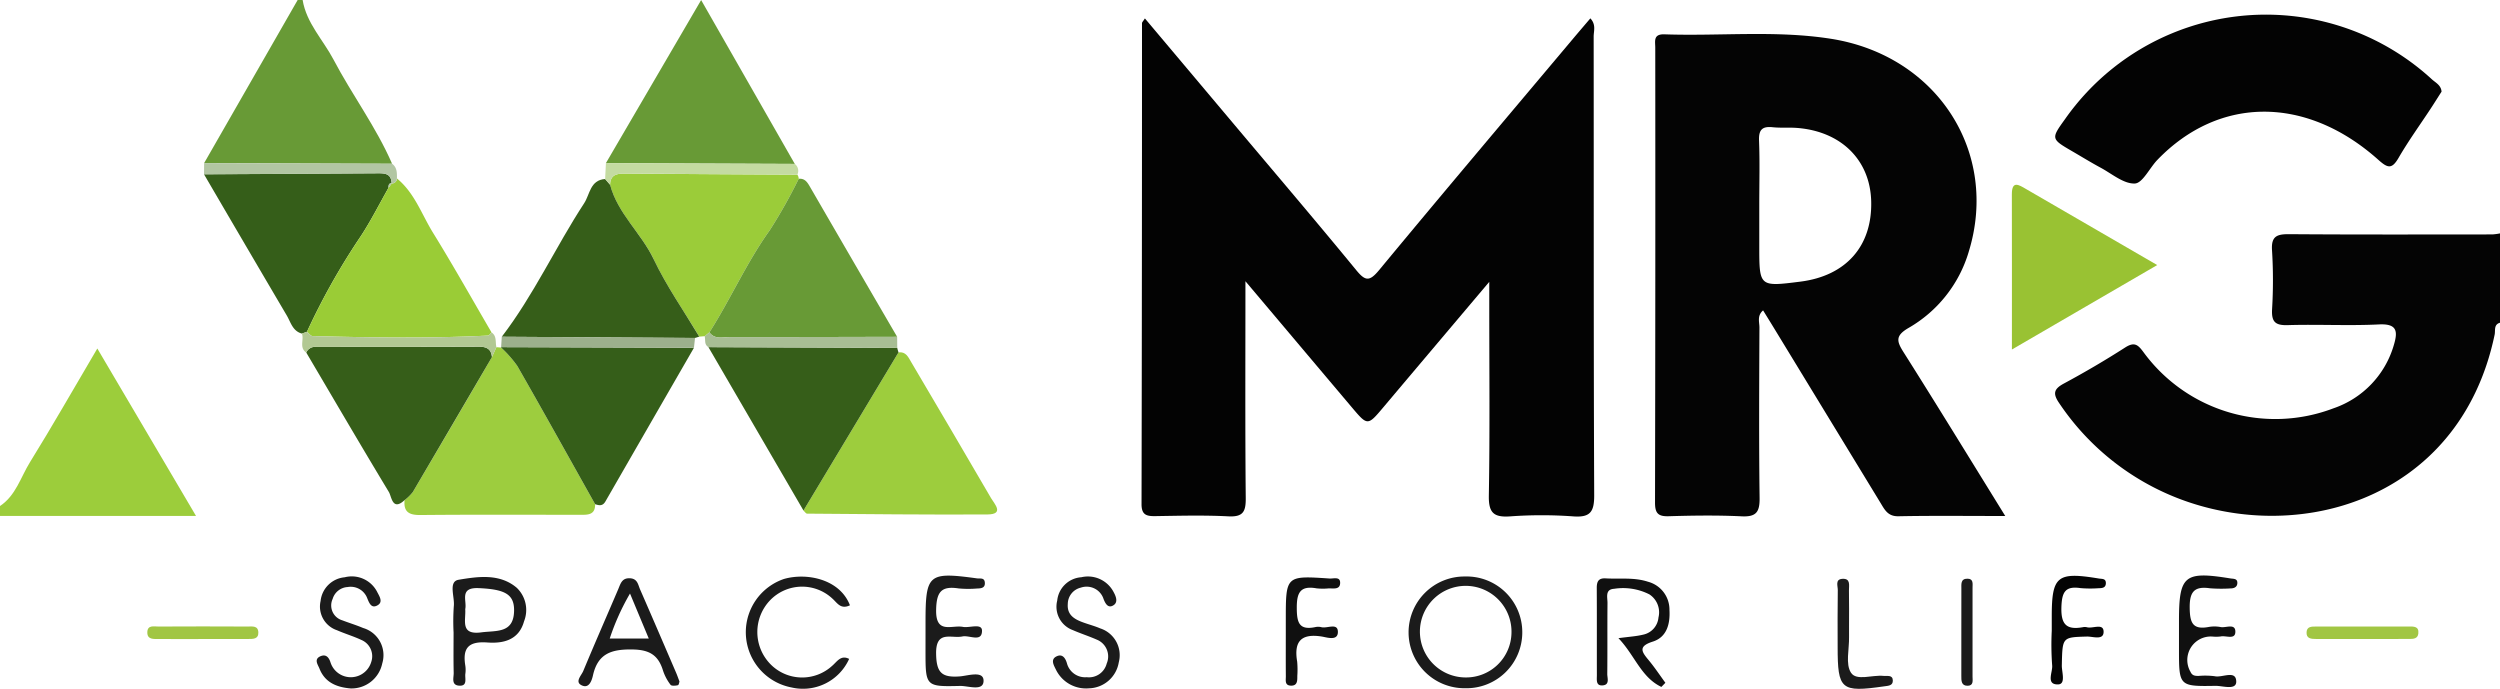
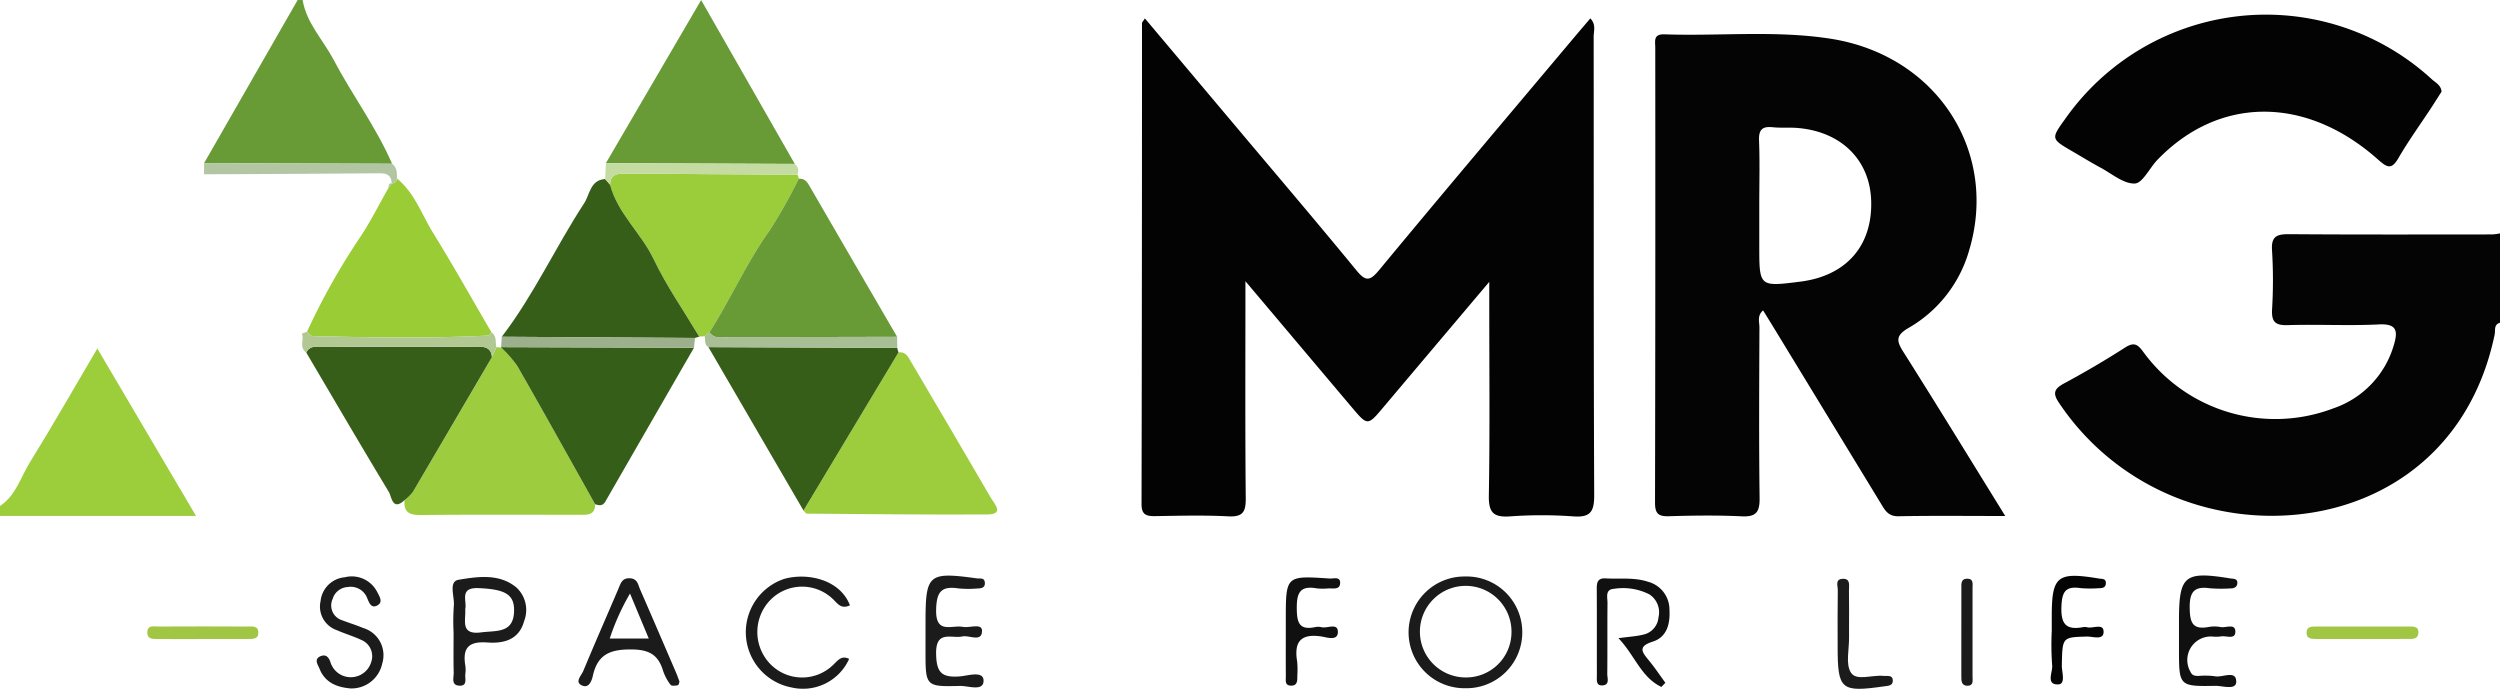
<svg xmlns="http://www.w3.org/2000/svg" id="Layer_1" data-name="Layer 1" viewBox="0 0 284.519 78.393">
  <defs>
    <style>.cls-1{fill:#040404;}.cls-2{fill:#030303;}.cls-3{fill:#99c233;}.cls-4{fill:#1b1b1b;}.cls-5{fill:#101010;}.cls-6{fill:#a1c643;}.cls-7{fill:#9ccd3b;}.cls-8{fill:#689a36;}.cls-9{fill:#9dcd3e;}.cls-10{fill:#9dcd3d;}.cls-11{fill:#9bcc39;}.cls-12{fill:#365e19;}.cls-13{fill:#355e19;}.cls-14{fill:#9acc36;}.cls-15{fill:#b2c893;}.cls-16{fill:#b2c6a3;}.cls-17{fill:#c4dba1;}.cls-18{fill:#a8be94;}.cls-19{fill:#9cb08c;}</style>
  </defs>
  <title>MRG</title>
  <path class="cls-1" d="M292.26,48.533c-.732.202-.512.881-.608,1.343-4.019,19.307-23.427,24.446-37.582,17.986a28.835,28.835,0,0,1-11.978-10.178c-.751-1.097-.614-1.614.546-2.239,2.365-1.273,4.688-2.635,6.949-4.085,1.068-.685,1.468-.34,2.127.563a18.587,18.587,0,0,0,21.605,6.345,10.764,10.764,0,0,0,6.87-7.237c.449-1.516.362-2.409-1.699-2.306-3.455.172-6.927-.025-10.388.081-1.447.045-1.858-.397-1.782-1.813a55.091,55.091,0,0,0-.006-6.692c-.112-1.64.579-1.857,1.983-1.846,7.697.059,15.394.033,23.091.029a6.329,6.329,0,0,0,.871-.119Z" transform="translate(-7.74 -11.804)" />
  <path class="cls-2" d="M149.48,43.809c0,8.672-.04,16.677.035,24.681.015,1.554-.306,2.167-1.993,2.078-2.764-.146-5.541-.067-8.312-.025-.998.015-1.557-.148-1.554-1.36q.055-27.366.052-54.732c0-.124.144-.248.331-.55,3.445,4.093,6.846,8.132,10.246,12.174,4.607,5.476,9.25,10.922,13.789,16.454,1.043,1.272,1.512,1.352,2.621.012,7.309-8.834,14.719-17.585,22.096-26.361.631-.75,1.269-1.493,1.944-2.286.675.723.375,1.44.376,2.072.021,17.397-.014,34.795.061,52.192.008,1.898-.442,2.56-2.395,2.414a49.332,49.332,0,0,0-7.153-.001c-1.887.134-2.477-.395-2.443-2.361.123-7.157.049-14.317.049-21.477V43.88c-4.273,5.06-8.162,9.659-12.043,14.263-1.801,2.136-1.8,2.147-3.612.002C157.669,53.522,153.769,48.893,149.48,43.809Z" transform="translate(-7.74 -11.804)" />
  <path class="cls-1" d="M235.954,70.529c-4.357,0-8.261-.048-12.162.029-1.205.024-1.568-.753-2.041-1.53q-6.061-9.943-12.119-19.887c-.391-.642-.788-1.28-1.239-2.013-.708.611-.412,1.339-.415,1.946-.027,6.469-.065,12.939.018,19.407.02,1.586-.375,2.167-2.039,2.086-2.766-.136-5.545-.094-8.315-.011-1.229.037-1.55-.374-1.547-1.571q.052-25.877.027-51.753c0-.73-.251-1.565,1.051-1.52,6.304.219,12.638-.479,18.914.502,12.117,1.895,19.218,12.939,15.699,24.278a14.861,14.861,0,0,1-6.862,8.647c-1.491.876-1.335,1.5-.547,2.746C228.196,57.922,231.923,64.017,235.954,70.529ZM207.959,34.959v4.846c0,4.641,0,4.641,4.662,4.053,5.215-.657,8.208-4.05,8.075-9.155-.122-4.685-3.414-7.95-8.439-8.34-.919-.071-1.852.018-2.766-.079-1.197-.127-1.608.285-1.559,1.521C208.027,30.187,207.96,32.574,207.959,34.959Z" transform="translate(-7.74 -11.804)" />
  <path class="cls-2" d="M285.608,22.231c-.414.648-.819,1.298-1.24,1.938-1.223,1.862-2.535,3.672-3.65,5.596-.778,1.344-1.253,1.167-2.316.218-8.195-7.311-18.112-7.274-25.134.015-.89.924-1.687,2.66-2.575,2.692-1.27.046-2.598-1.108-3.876-1.796-1.081-.581-2.128-1.228-3.19-1.845-2.485-1.444-2.486-1.444-.847-3.721a27.921,27.921,0,0,1,41.737-4.488C284.943,21.222,285.548,21.5,285.608,22.231Z" transform="translate(-7.74 -11.804)" />
-   <path class="cls-3" d="M253.247,41.97c-5.661,3.29-10.918,6.345-16.537,9.611,0-6.197.009-11.927-.006-17.657-.004-1.614.802-1.079,1.576-.631C243.12,36.095,247.956,38.903,253.247,41.97Z" transform="translate(-7.74 -11.804)" />
  <path class="cls-4" d="M180.987,83.768a6.352,6.352,0,0,1-6.5,6.36,6.358,6.358,0,1,1-.005-12.715A6.337,6.337,0,0,1,180.987,83.768ZM174.576,88.903a5.163,5.163,0,0,0,5.182-5.059,5.212,5.212,0,1,0-5.182,5.059Z" transform="translate(-7.74 -11.804)" />
  <path class="cls-5" d="M196.816,89.981c-2.313-1.099-3.03-3.614-4.887-5.548,1.231-.168,2.059-.21,2.847-.408a2.194,2.194,0,0,0,1.712-1.953,2.438,2.438,0,0,0-1.033-2.622,6.61,6.61,0,0,0-4.024-.635c-1.05.064-.739.992-.745,1.618-.027,2.689.004,5.379-.026,8.068-.005.468.304,1.221-.498,1.304-.822.084-.685-.642-.686-1.151-.009-3.304.007-6.608-.012-9.912-.004-.734.174-1.163,1.017-1.114,1.601.093,3.212-.139,4.799.378a3.286,3.286,0,0,1,2.458,3.231c.088,1.568-.298,3.079-1.895,3.586-1.738.552-1.24,1.189-.455,2.135.674.813,1.26,1.699,1.885,2.553Z" transform="translate(-7.74 -11.804)" />
  <path class="cls-4" d="M104.47,80.691c-1.073.514-1.459-.298-2.019-.783a5.055,5.055,0,0,0-7.057.199,5.229,5.229,0,0,0,.015,7.271,5.053,5.053,0,0,0,7.043.196c.561-.475.977-1.266,1.926-.782a5.762,5.762,0,0,1-6.573,3.246,6.4,6.4,0,0,1-.854-12.34C99.541,76.949,103.317,77.7,104.47,80.691Z" transform="translate(-7.74 -11.804)" />
  <path class="cls-4" d="M85.07,89.366c-.027.07-.068.392-.18.419-.27.065-.725.104-.835-.045a5.436,5.436,0,0,1-.851-1.594c-.531-1.741-1.493-2.391-3.457-2.427-2.393-.044-3.963.445-4.522,2.941-.146.651-.476,1.571-1.331,1.116-.739-.392.018-1.107.225-1.606,1.293-3.111,2.65-6.195,3.973-9.294.271-.635.417-1.323,1.369-1.259.839.057.895.739,1.124,1.262,1.382,3.157,2.739,6.324,4.102,9.489C84.81,88.65,84.908,88.941,85.07,89.366Zm-7.94-4.889h4.446c-.738-1.771-1.408-3.375-2.137-5.125A26.858,26.858,0,0,0,77.131,84.477Z" transform="translate(-7.74 -11.804)" />
  <path class="cls-4" d="M47.66,90.154c-1.704-.136-2.978-.746-3.572-2.282-.155-.4-.661-1.042.117-1.38.662-.287.988.163,1.163.74a2.425,2.425,0,0,0,4.622-.093,2.005,2.005,0,0,0-1.126-2.505c-.899-.424-1.864-.705-2.775-1.106a2.838,2.838,0,0,1-1.864-3.322,3.031,3.031,0,0,1,2.744-2.703,3.247,3.247,0,0,1,3.7,1.675c.267.52.738,1.198-.061,1.565-.619.284-.849-.306-1.074-.858a2.009,2.009,0,0,0-2.227-1.272,1.887,1.887,0,0,0-1.708,1.351A1.763,1.763,0,0,0,46.692,82.4c.787.302,1.598.546,2.373.875a3.22,3.22,0,0,1,2.176,4.035A3.57,3.57,0,0,1,47.66,90.154Z" transform="translate(-7.74 -11.804)" />
  <path class="cls-4" d="M113.072,83.583v-.921c0-5.538.299-5.795,5.856-5.034.345.047.829-.108.89.443.074.664-.431.7-.897.711a11.929,11.929,0,0,1-2.069-.009c-1.96-.299-2.531.352-2.573,2.435-.057,2.817,1.778,1.699,3.043,1.939.765.146,2.18-.453,2.178.442-.003,1.354-1.438.479-2.221.646-1.272.271-3.047-.772-3.002,1.983.036,2.162.662,2.712,2.68,2.566.915-.066,2.709-.691,2.72.482.012,1.267-1.748.579-2.686.603-3.919.097-3.92.042-3.92-3.984Z" transform="translate(-7.74 -11.804)" />
-   <path class="cls-4" d="M131.679,90.139a3.806,3.806,0,0,1-3.759-2.11c-.228-.48-.707-1.208.132-1.556.584-.243.927.185,1.111.809a2.143,2.143,0,0,0,2.257,1.593,2.083,2.083,0,0,0,2.271-1.553,2.057,2.057,0,0,0-1.091-2.706c-.907-.402-1.858-.705-2.768-1.102a2.831,2.831,0,0,1-1.773-3.354,2.96,2.96,0,0,1,2.741-2.661,3.299,3.299,0,0,1,3.69,1.711c.253.466.515,1.118-.013,1.466-.615.406-.928-.154-1.139-.688a2.026,2.026,0,0,0-2.595-1.306,1.92,1.92,0,0,0-1.48,1.846c-.109,1.357.888,1.818,1.946,2.183.579.2,1.173.362,1.734.604a3.205,3.205,0,0,1,2.123,3.864A3.529,3.529,0,0,1,131.679,90.139Z" transform="translate(-7.74 -11.804)" />
  <path class="cls-5" d="M255.725,83.593V82.439c0-5.149.617-5.655,5.831-4.809.375.061.831-.004.811.538-.017.462-.383.605-.808.604a16.441,16.441,0,0,1-2.306-.017c-1.819-.266-2.335.435-2.308,2.253.025,1.658.333,2.485,2.14,2.154a3.743,3.743,0,0,1,1.38.005c.593.119,1.671-.455,1.676.522.005.972-1.077.413-1.67.549a4.251,4.251,0,0,1-.921.012,2.676,2.676,0,0,0-2.519,4.008c.206.461.534.466.908.472a8.705,8.705,0,0,1,1.841.031c.863.206,2.419-.747,2.462.585.034,1.058-1.539.499-2.366.513-4.15.071-4.151.034-4.151-4.187Q255.725,84.632,255.725,83.593Z" transform="translate(-7.74 -11.804)" />
  <path class="cls-4" d="M59.36,83.783a24.82,24.82,0,0,1,.026-2.983c.128-1.049-.658-2.814.551-3.015,2.186-.364,4.664-.739,6.608.909a3.495,3.495,0,0,1,.836,3.819c-.598,2.178-2.427,2.538-4.177,2.411-2.179-.158-2.835.653-2.505,2.65a3.264,3.264,0,0,1,0.0.917c-.066.54.282,1.416-.712,1.346-.924-.065-.6-.914-.613-1.461C59.337,86.846,59.36,85.314,59.36,83.783Zm1.328-2.66c.089,1.289-.613,2.971,1.821,2.65,1.724-.228,3.719.148,3.738-2.505.013-1.856-1.083-2.4-4.034-2.531C59.959,78.637,60.908,80.203,60.688,81.123Z" transform="translate(-7.74 -11.804)" />
  <path class="cls-1" d="M241.245,83.6V81.99c0-4.638.613-5.133,5.358-4.346.363.06.81-.021.8.536-.01.519-.409.563-.805.567a13.229,13.229,0,0,1-2.068-.01c-1.752-.265-2.13.454-2.186,2.151-.066,1.986.581,2.631,2.439,2.297a1.044,1.044,0,0,1,.458.002c.661.192,1.892-.505,1.905.508.013,1.021-1.226.534-1.9.554-2.821.083-2.783.052-2.855,3.277-.017.753.492,2.153-.434,2.171-1.421.027-.573-1.424-.667-2.19A32.198,32.198,0,0,1,241.245,83.6Z" transform="translate(-7.74 -11.804)" />
  <path class="cls-5" d="M154.074,83.72q-.001-.69-0-1.381c0-5.027 0-5.032,4.983-4.695.461.031,1.267-.279,1.198.577-.057.715-.802.529-1.313.547a6.643,6.643,0,0,1-1.379-.008c-1.89-.336-2.251.549-2.239,2.272.011,1.612.258,2.521,2.095,2.143a1.495,1.495,0,0,1,.686.003c.657.189,1.87-.532,1.896.514.027,1.105-1.248.646-1.846.553-2.396-.376-3.17.616-2.785,2.872a10.337,10.337,0,0,1,.014,1.609c.006.557.016,1.154-.769,1.108-.68-.04-.532-.627-.536-1.051C154.065,87.095,154.074,85.408,154.074,83.72Z" transform="translate(-7.74 -11.804)" />
  <path class="cls-4" d="M218.175,83.159c0.0.385-.006.77.001,1.155.026,1.38-.419,3.07.221,4.052.63.966,2.432.219,3.71.36.418.046,1.039-.152,1.051.528.011.601-.532.595-1.004.663-4.904.7-5.276.388-5.276-4.5,0-2.155-.02-4.311.016-6.465.008-.458-.324-1.216.513-1.273.987-.067.747.766.758,1.325C218.193,80.388,218.174,81.774,218.175,83.159Z" transform="translate(-7.74 -11.804)" />
  <path class="cls-6" d="M276.405,84.527c-1.689.001-3.378.007-5.067-.002-.548-.003-1.156-.019-1.092-.805.051-.627.601-.609,1.048-.611q5.298-.016,10.595-.003c.529.001,1.161-.045,1.077.786-.063.62-.574.628-1.034.63C280.091,84.531,278.248,84.526,276.405,84.527Z" transform="translate(-7.74 -11.804)" />
  <path class="cls-6" d="M30.681,84.53c-1.615.002-3.231.012-4.846-.004-.594-.006-1.375.109-1.327-.817.041-.794.773-.598,1.262-.6q5.077-.028,10.154,0c.499.002,1.188-.137,1.217.663.028.784-.616.751-1.152.753C34.219,84.534,32.45,84.528,30.681,84.53Z" transform="translate(-7.74 -11.804)" />
  <path class="cls-4" d="M230.955,83.876c.001-1.686-.006-3.373.004-5.059.003-.518-.107-1.169.711-1.153.686.013.559.593.561,1.015q.016,5.059-.001,10.118c-.002.42.144,1.028-.531,1.051-.769.026-.746-.593-.745-1.143Q230.957,86.29,230.955,83.876Z" transform="translate(-7.74 -11.804)" />
-   <path class="cls-7" d="M7.74,69.392c1.803-1.195,2.35-3.272,3.404-4.974,2.558-4.131,4.964-8.356,7.672-12.951l11.232,19.054H7.74Z" transform="translate(-7.74 -11.804)" />
+   <path class="cls-7" d="M7.74,69.392c1.803-1.195,2.35-3.272,3.404-4.974,2.558-4.131,4.964-8.356,7.672-12.951l11.232,19.054H7.74" transform="translate(-7.74 -11.804)" />
  <path class="cls-8" d="M42.181,11.804c.437,2.64,2.333,4.532,3.518,6.786,2.108,4.01,4.848,7.669,6.662,11.849l-21.391-.071L41.616,11.804Z" transform="translate(-7.74 -11.804)" />
  <path class="cls-9" d="M75.469,69.185c.021,1.252-.853,1.21-1.722,1.209-6.055-.004-12.11-.035-18.164.024-1.295.012-1.928-.355-1.798-1.697a5.11,5.11,0,0,0,.941-.926q4.524-7.664,9.003-15.355.253-.563.507-1.126.267.024.535.043a13.505,13.505,0,0,1,1.838,2.087C69.6,58.67,72.523,63.934,75.469,69.185Z" transform="translate(-7.74 -11.804)" />
  <path class="cls-10" d="M109.999,51.905c.835-.102,1.105.533,1.436,1.095,3.037,5.163,6.09,10.317,9.096,15.497.379.654,1.558,1.846-.439,1.857-6.834.036-13.669-.041-20.503-.094-.136-.001-.271-.231-.406-.354Q104.592,60.906,109.999,51.905Z" transform="translate(-7.74 -11.804)" />
  <path class="cls-11" d="M98.484,31.682a.911.911,0,0,1,.158.47,59.344,59.344,0,0,1-3.316,5.885c-2.629,3.672-4.439,7.806-6.849,11.594l-.534.433-.623.051c-1.751-2.929-3.727-5.75-5.189-8.816-1.422-2.982-4.094-5.194-4.957-8.47.026-1.167.8-1.277,1.721-1.27Q88.688,31.635,98.484,31.682Z" transform="translate(-7.74 -11.804)" />
  <path class="cls-12" d="M77.172,32.83c.863,3.275,3.534,5.487,4.957,8.469,1.462,3.066,3.438,5.888,5.189,8.816Q87.083,50.2,86.841,50.267l-21.994-.139c3.641-4.75,6.12-10.216,9.378-15.199.651-.996.676-2.638,2.383-2.752Q76.89,32.504,77.172,32.83Z" transform="translate(-7.74 -11.804)" />
-   <path class="cls-13" d="M42.099,49.768c-1.056-.281-1.266-1.285-1.722-2.059q-4.725-8.026-9.419-16.07,9.81-.052,19.62-.113c.874-.007,1.694-.04,1.731,1.157l.027-.022c-.396-.021-.369.267-.384.525-1.04,1.832-1.987,3.724-3.139,5.482a77.373,77.373,0,0,0-6.137,10.894Z" transform="translate(-7.74 -11.804)" />
  <path class="cls-12" d="M109.999,51.905q-5.408,9.001-10.816,18.001-5.41-9.298-10.819-18.596l21.49.086A3.895,3.895,0,0,0,109.999,51.905Z" transform="translate(-7.74 -11.804)" />
  <path class="cls-12" d="M63.728,52.441q-4.495,7.681-9.003,15.355a5.11,5.11,0,0,1-.941.926c-1.391,1.287-1.47-.398-1.787-.923C48.818,62.535,45.717,57.224,42.594,51.927a1.088,1.088,0,0,1,1.129-.639c6.164-.008,12.329 0,18.493-.029C63.096,51.255,63.644,51.507,63.728,52.441Z" transform="translate(-7.74 -11.804)" />
  <path class="cls-14" d="M42.677,49.562a77.373,77.373,0,0,1,6.137-10.894c1.151-1.758,2.099-3.65,3.138-5.482q.192-.262.384-.524l-.027.022a.582.582,0,0,0,.608-.567c2.006,1.635,2.809,4.083,4.108,6.184,2.303,3.727,4.445,7.552,6.655,11.336-.137.124-.269.351-.412.358-6.649.342-13.3.226-19.95.058C43.1,50.048,42.89,49.733,42.677,49.562Z" transform="translate(-7.74 -11.804)" />
  <path class="cls-8" d="M88.475,49.632c2.41-3.788,4.22-7.922,6.849-11.594a59.344,59.344,0,0,0,3.316-5.885c.675-.069.967.366,1.264.88q4.956,8.56,9.939,17.105c-6.347.014-12.695.039-19.042.027C90.009,50.162,89.096,50.476,88.475,49.632Z" transform="translate(-7.74 -11.804)" />
  <path class="cls-13" d="M75.469,69.185c-2.945-5.251-5.869-10.515-8.86-15.74a13.505,13.505,0,0,0-1.838-2.087l.002-.046q10.973.035,21.946.069Q81.677,60.121,76.645,68.866C76.324,69.426,75.929,69.334,75.469,69.185Z" transform="translate(-7.74 -11.804)" />
  <path class="cls-8" d="M76.699,30.365C80.219,24.338,83.739,18.311,87.535,11.811c3.735,6.536,7.196,12.592,10.657,18.648Q87.446,30.411,76.699,30.365Z" transform="translate(-7.74 -11.804)" />
  <path class="cls-15" d="M42.677,49.562c.213.171.423.486.64.491,6.65.168,13.302.284,19.95-.058.143-.007.275-.234.412-.358.625.414.415,1.103.555,1.677q-.253.563-.507,1.126c-.084-.933-.632-1.186-1.513-1.182-6.164.029-12.329.021-18.493.029a1.088,1.088,0,0,0-1.129.639c-.833-.566-.223-1.464-.495-2.159Z" transform="translate(-7.74 -11.804)" />
  <path class="cls-16" d="M52.917,32.117a.582.582,0,0,1-.608.567c-.037-1.197-.857-1.164-1.731-1.157q-9.81.074-19.62.113l.012-1.271,21.391.071C52.944,30.866,52.917,31.496,52.917,32.117Z" transform="translate(-7.74 -11.804)" />
  <path class="cls-17" d="M76.699,30.365q10.746.047,21.493.093a.985.985,0,0,1,.292,1.223q-9.796-.058-19.591-.122c-.921-.007-1.695.103-1.721,1.27q-.282-.326-.565-.652Q76.653,31.271,76.699,30.365Z" transform="translate(-7.74 -11.804)" />
  <path class="cls-18" d="M88.475,49.632c.62.844,1.533.53,2.327.532,6.347.012,12.695-.013,19.042-.027l.01,1.261q-10.745-.043-21.49-.086c-.502-.292-.322-.817-.423-1.246Q88.208,49.848,88.475,49.632Z" transform="translate(-7.74 -11.804)" />
  <path class="cls-19" d="M86.718,51.381q-10.973-.034-21.946-.069.037-.592.074-1.184,10.997.069,21.994.139Z" transform="translate(-7.74 -11.804)" />
  <path class="cls-16" d="M52.336,32.662q-.192.262-.384.524C51.967,32.928,51.94,32.64,52.336,32.662Z" transform="translate(-7.74 -11.804)" />
</svg>